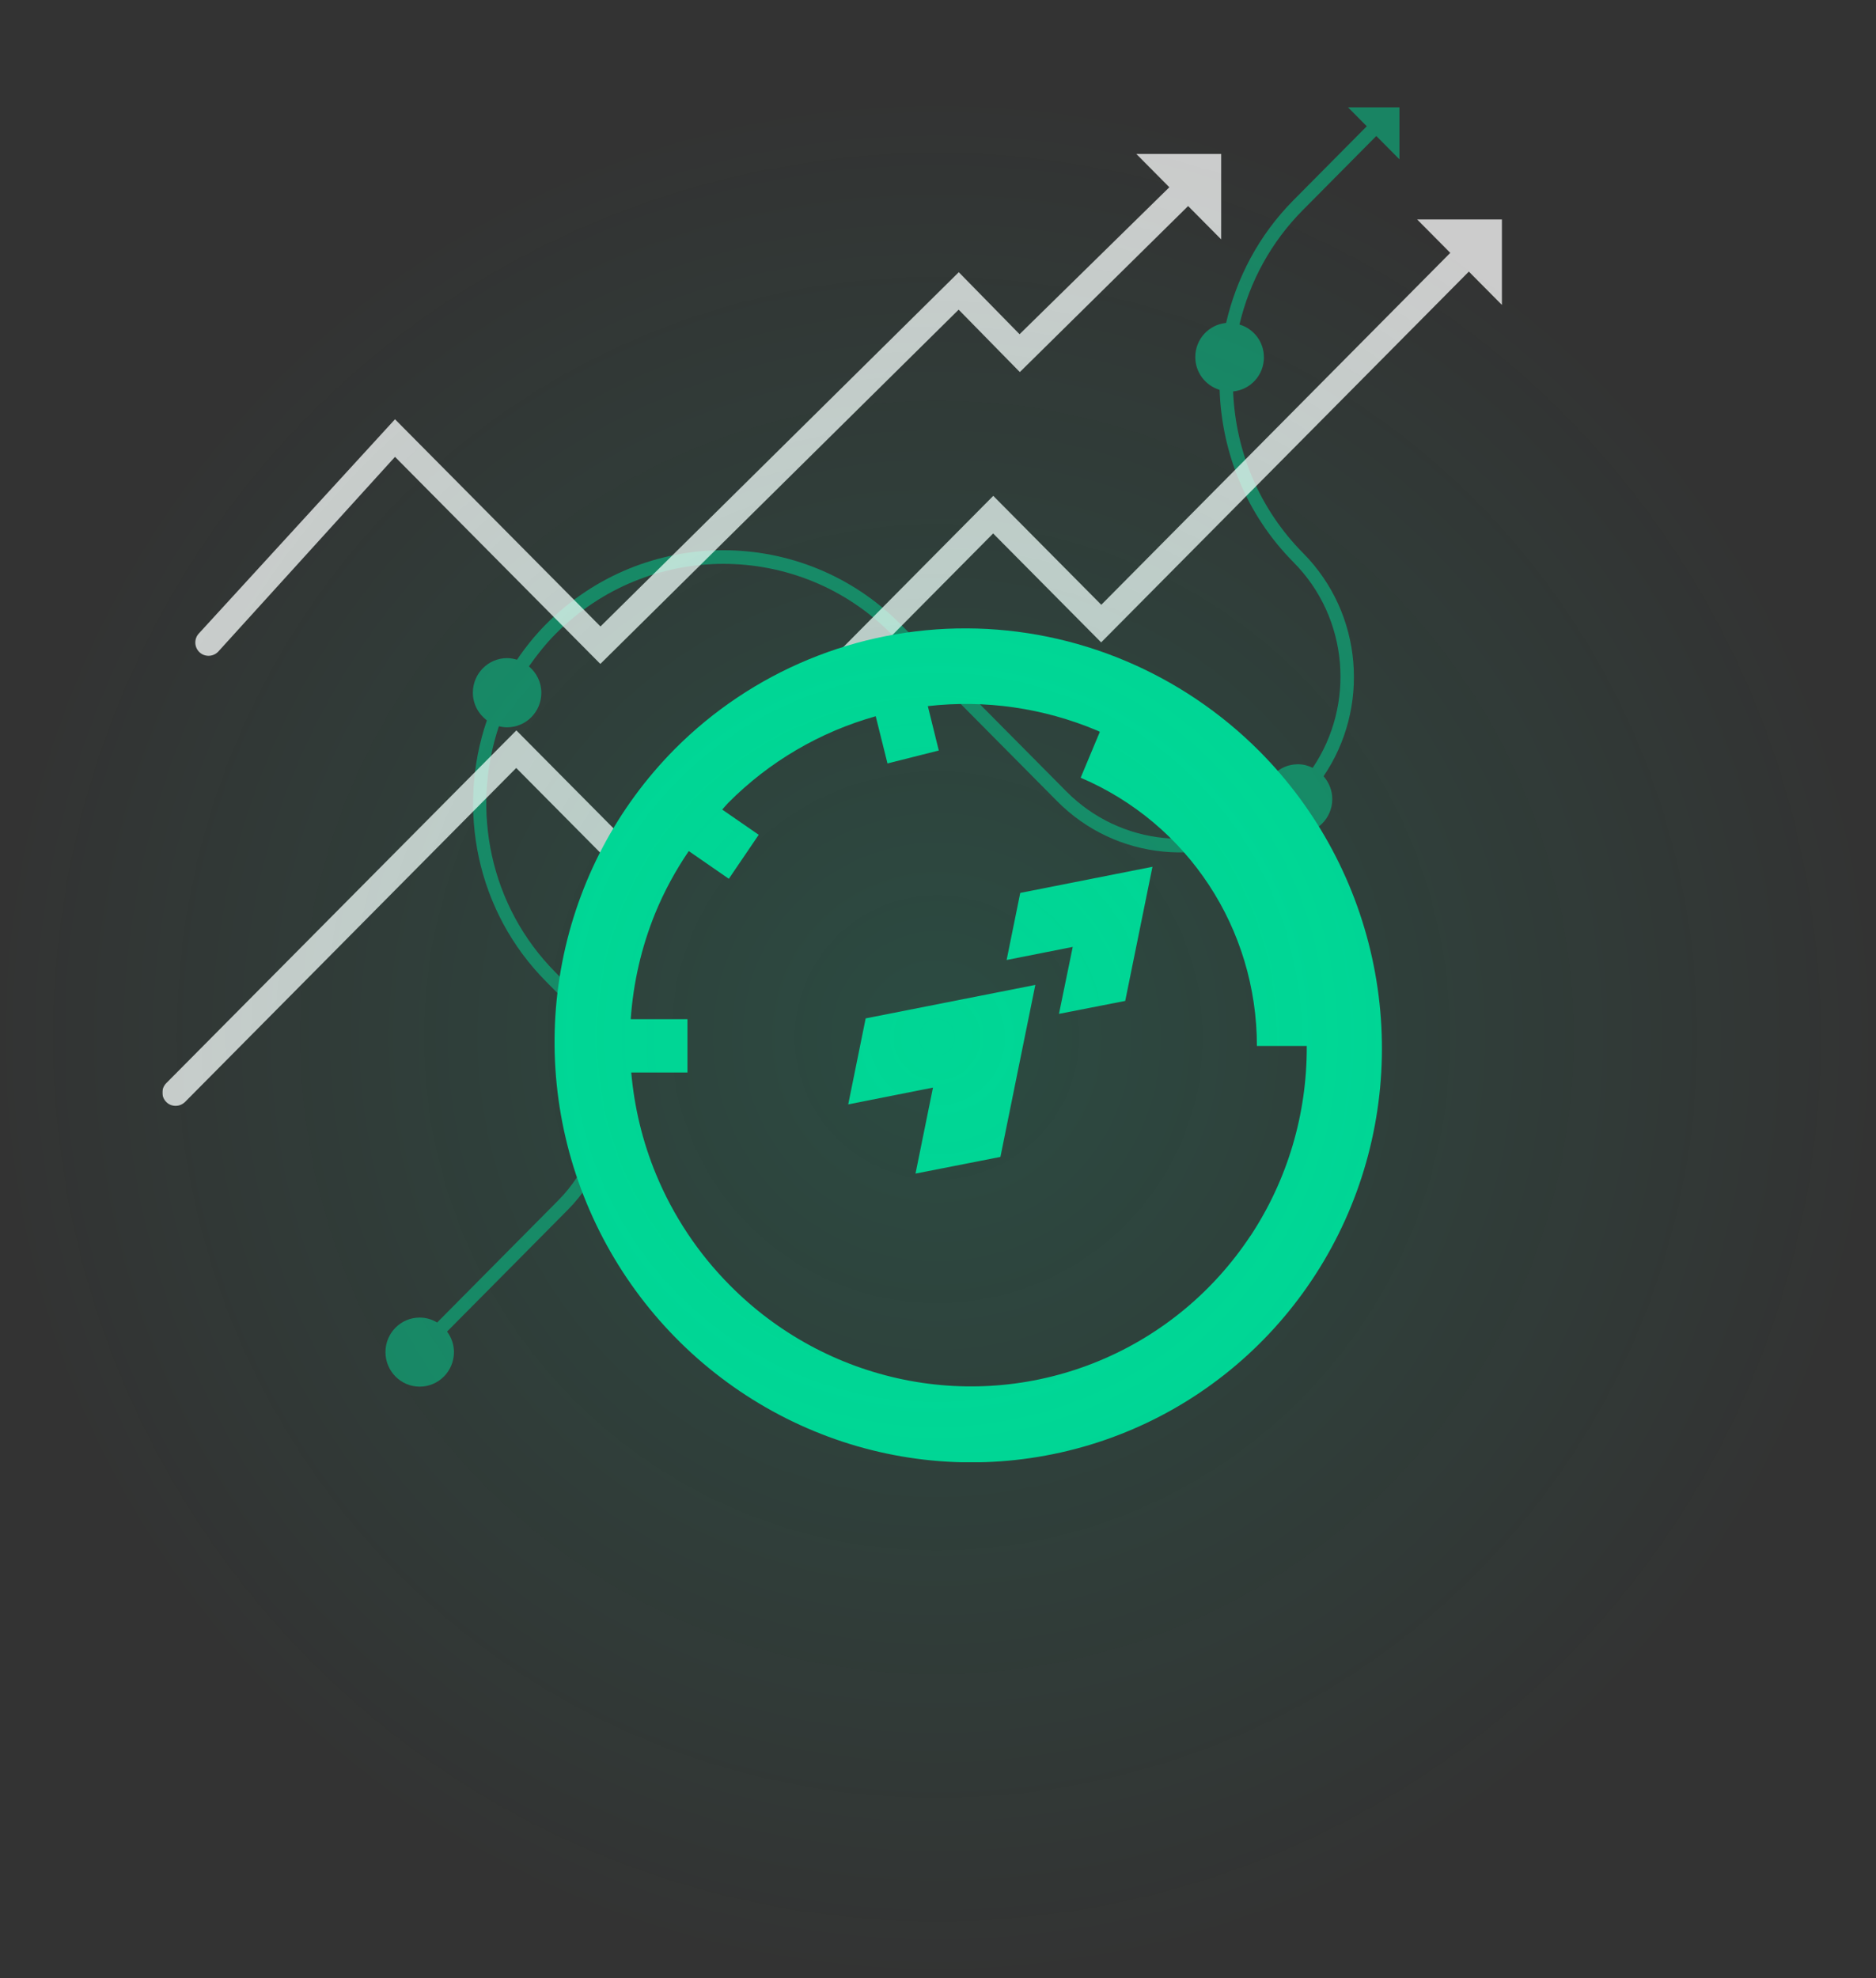
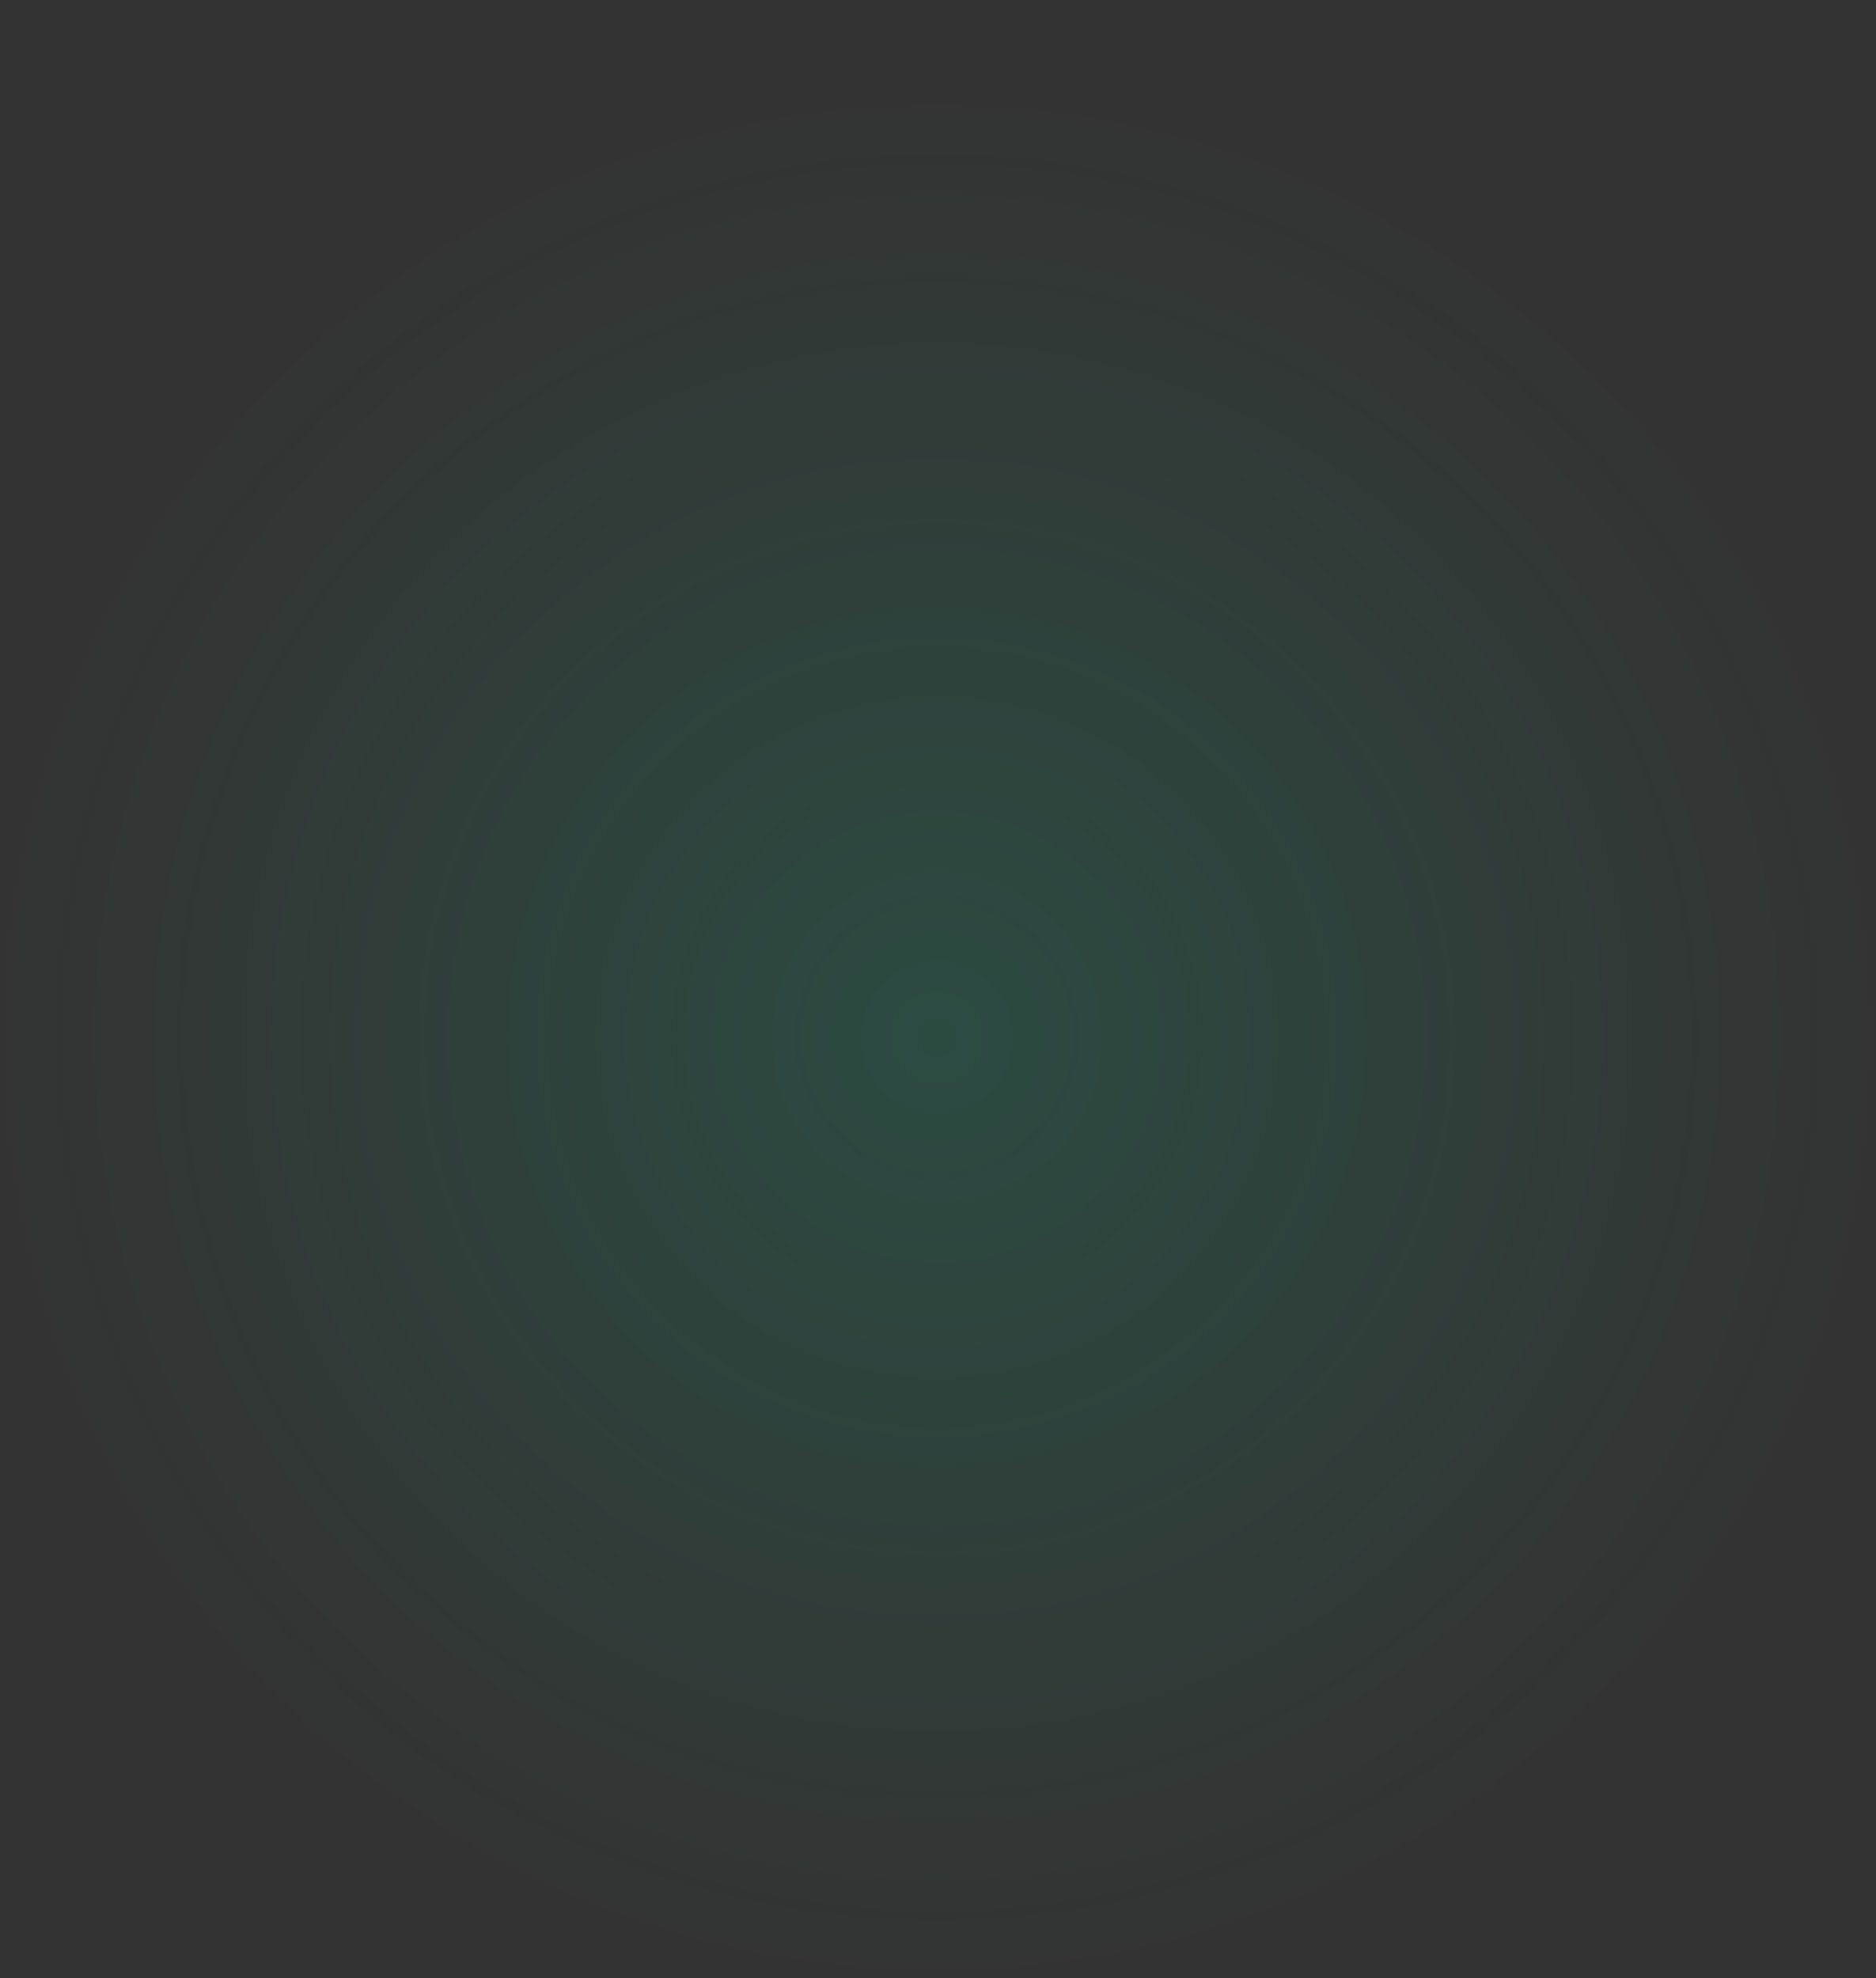
<svg xmlns="http://www.w3.org/2000/svg" width="240" height="253" viewBox="0 0 240 253" fill="none">
  <rect x="0" y="0" width="240" height="253" fill="#333333" stroke="none" />
  <g clip-path="url(#clip0_703_981)">
-     <path opacity="0.5" d="M172.419 13.692L174.855 16.148L165.484 25.594C161.035 30.078 158.193 35.552 156.857 41.298C154.641 41.52 152.916 43.378 152.916 45.663C152.916 47.658 154.235 49.312 156.028 49.858C156.299 57.872 159.428 65.801 165.484 71.905C172.571 79.049 173.383 90.133 167.936 98.198C167.361 97.908 166.719 97.738 166.042 97.738C163.623 97.738 161.661 99.716 161.661 102.154C161.661 102.802 161.813 103.416 162.067 103.978C154.117 109.145 143.376 108.224 136.424 101.216L115.196 79.817C102.696 67.216 82.364 67.216 69.864 79.817C68.46 81.232 67.225 82.767 66.143 84.37C65.737 84.25 65.314 84.165 64.874 84.165C62.455 84.165 60.493 86.143 60.493 88.581C60.493 90.031 61.204 91.309 62.286 92.128C58.413 103.45 60.916 116.511 69.864 125.531L71.437 127.117C78.643 134.381 78.643 146.214 71.437 153.495L55.926 169.131C55.267 168.739 54.522 168.5 53.693 168.5C51.275 168.5 49.312 170.478 49.312 172.917C49.312 175.355 51.275 177.333 53.693 177.333C56.112 177.333 58.074 175.355 58.074 172.917C58.074 171.928 57.736 171.024 57.195 170.291L72.638 154.723C80.504 146.794 80.504 133.869 72.638 125.94L71.065 124.355C62.624 115.846 60.239 103.569 63.825 92.878C64.164 92.963 64.502 93.014 64.874 93.014C67.293 93.014 69.255 91.037 69.255 88.598C69.255 87.234 68.629 86.023 67.665 85.222C68.68 83.773 69.796 82.357 71.082 81.061C82.922 69.126 102.171 69.126 114.012 81.061L135.24 102.461C142.784 110.066 154.455 111.055 163.082 105.411C163.86 106.144 164.909 106.604 166.059 106.604C168.478 106.604 170.44 104.626 170.44 102.188C170.44 101.063 170 100.04 169.323 99.272C175.261 90.542 174.398 78.504 166.719 70.746C161.204 65.187 158.075 57.872 157.754 50.062C159.97 49.841 161.695 47.982 161.695 45.697C161.695 43.702 160.375 42.031 158.566 41.503C159.868 35.995 162.625 30.931 166.702 26.839L176.072 17.392L179.033 20.376V13.726H172.436L172.419 13.692Z" fill="#00D695" />
    <g opacity="0.75">
      <path d="M185.545 32.329L163.217 54.837L140.89 77.344L127.07 63.414L81.688 109.162L66.058 93.407L21.268 138.524C20.608 139.189 20.608 140.263 21.268 140.928C21.606 141.27 22.029 141.423 22.469 141.423C22.909 141.423 23.331 141.252 23.67 140.928L66.041 98.215L81.671 113.97L127.053 68.222L140.873 82.153L187.913 34.733L192.142 38.996V28.066H181.299L185.528 32.329H185.545Z" fill="white" />
-       <path d="M145.367 19.684L149.596 23.947L130.435 42.742L122.658 34.811L76.819 80.116L50.533 53.618L25.482 80.969C24.822 81.633 24.822 82.708 25.482 83.373C25.82 83.714 26.243 83.867 26.683 83.867C27.123 83.867 27.546 83.697 27.884 83.373L50.533 58.427L76.802 84.907L122.641 39.602L130.469 47.584L151.998 26.351L156.226 30.614V19.684H145.384H145.367Z" fill="white" />
    </g>
    <path d="M175.734 123.451C173.654 113.101 168.579 103.569 161.137 96.084C151.157 86.075 137.693 80.414 123.67 80.362C109.648 80.311 96.218 85.853 86.323 95.794C78.948 103.228 73.941 112.709 71.928 123.059C69.915 133.392 71.014 144.134 75.057 153.887C79.1 163.658 85.916 172.013 94.645 177.912C103.373 183.812 113.606 186.984 124.076 187.018C134.547 187.052 144.763 183.966 153.441 178.134C162.118 172.303 168.867 163.999 172.842 154.262C176.817 144.526 177.815 133.801 175.734 123.451ZM159.97 158.048C155.234 165.209 148.501 170.768 140.602 174.042C132.703 177.316 124.009 178.151 115.602 176.429C107.195 174.707 99.465 170.529 93.393 164.391C89.35 160.333 86.136 155.507 83.938 150.204C82.212 146.044 81.147 141.627 80.757 137.16H87.946V130.34H80.69C81.011 125.685 82.06 121.115 83.819 116.801C84.969 113.987 86.424 111.327 88.115 108.838L93.241 112.385L97.063 106.758L92.395 103.535C92.649 103.262 92.885 102.955 93.156 102.682C98.4 97.397 104.912 93.594 112.033 91.599L113.538 97.635L120.101 95.981L118.698 90.303C126.022 89.468 133.447 90.525 140.315 93.407C140.45 93.458 140.585 93.526 140.704 93.594L138.251 99.46C151.952 105.308 160.799 118.762 160.799 133.767H167.176C167.176 133.767 167.176 133.818 167.176 133.852C167.209 142.48 164.706 150.903 159.97 158.065V158.048Z" fill="#00D695" />
    <path d="M143.951 128.004L147.436 110.85L130.521 114.192L128.779 122.769L137.236 121.098L135.477 129.658L143.951 128.004Z" fill="#00D695" />
    <path d="M127.984 147.954L132.449 125.958L110.747 130.237L108.515 141.235L119.357 139.087L117.124 150.085L127.984 147.954Z" fill="#00D695" />
  </g>
  <circle cx="119.872" cy="132.659" r="119.872" fill="url(#paint0_radial_703_981)" />
  <defs>
    <radialGradient id="paint0_radial_703_981" cx="0" cy="0" r="1" gradientUnits="userSpaceOnUse" gradientTransform="translate(119.872 132.659) rotate(90) scale(119.872)">
      <stop stop-color="#00D695" stop-opacity="0.15" />
      <stop offset="1" stop-color="#00D695" stop-opacity="0" />
    </radialGradient>
    <clipPath id="clip0_703_981">
-       <rect width="172.616" height="187.001" fill="white" transform="translate(20.777)" />
-     </clipPath>
+       </clipPath>
  </defs>
</svg>